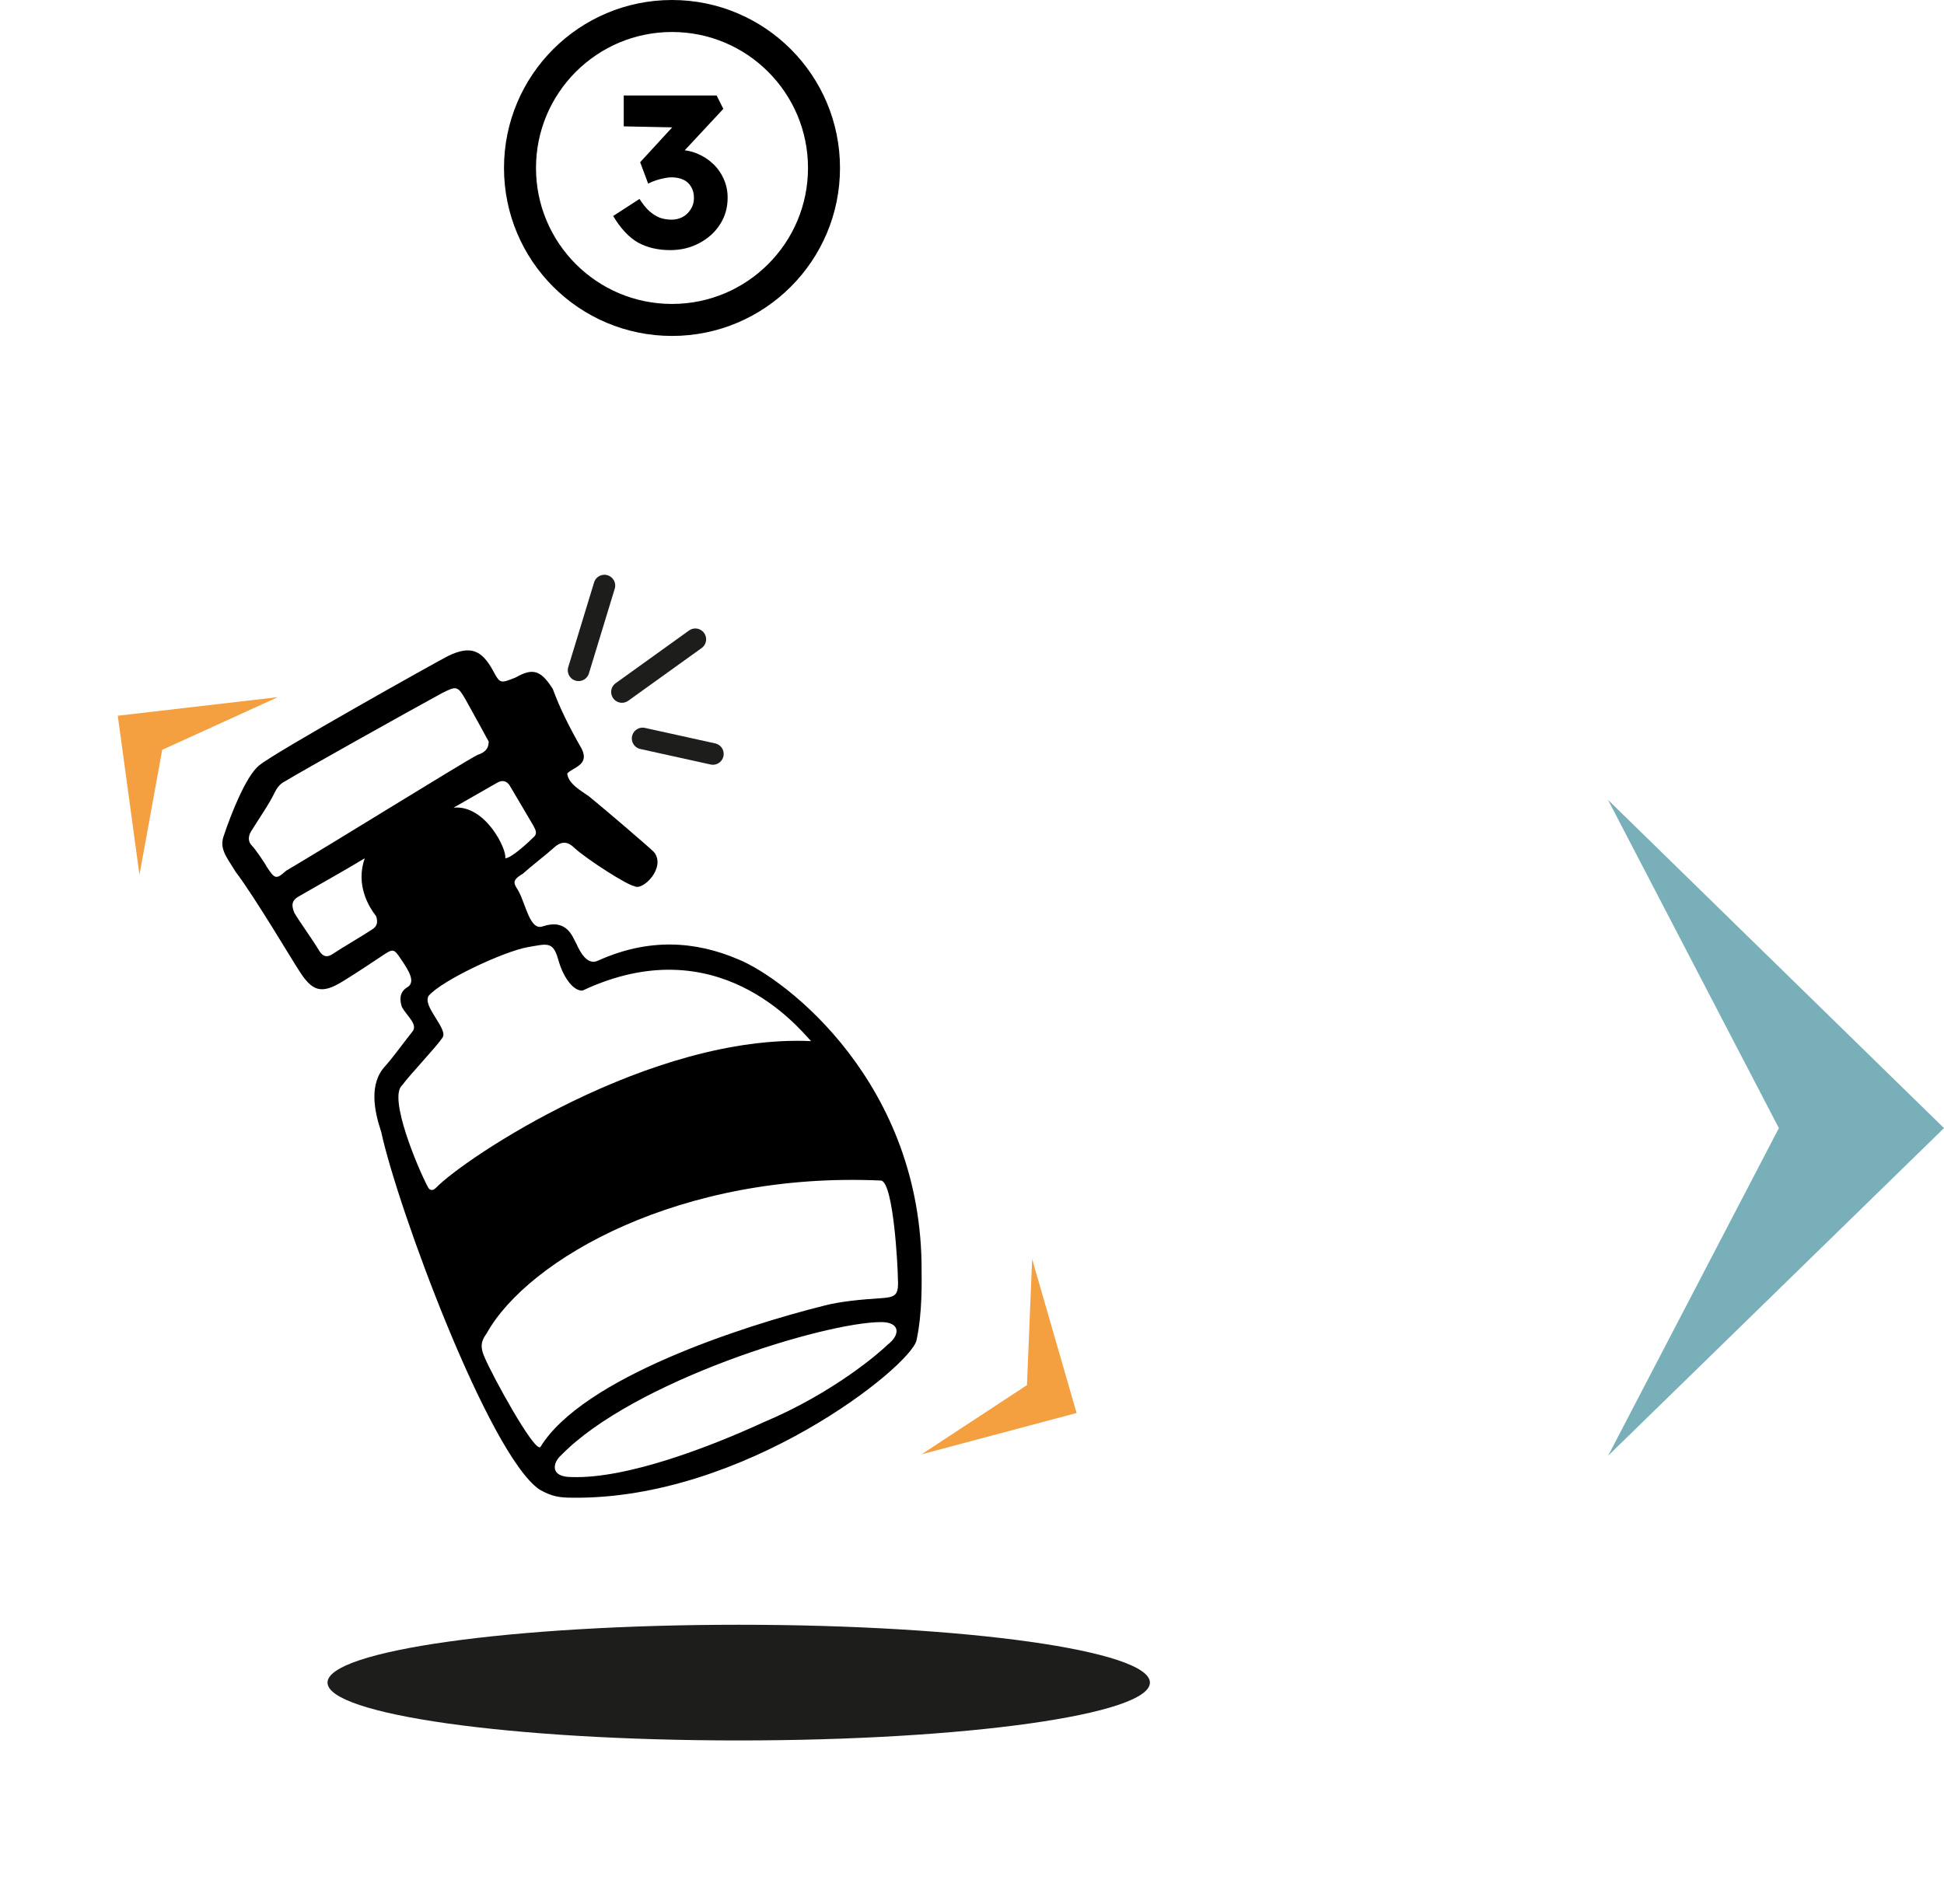
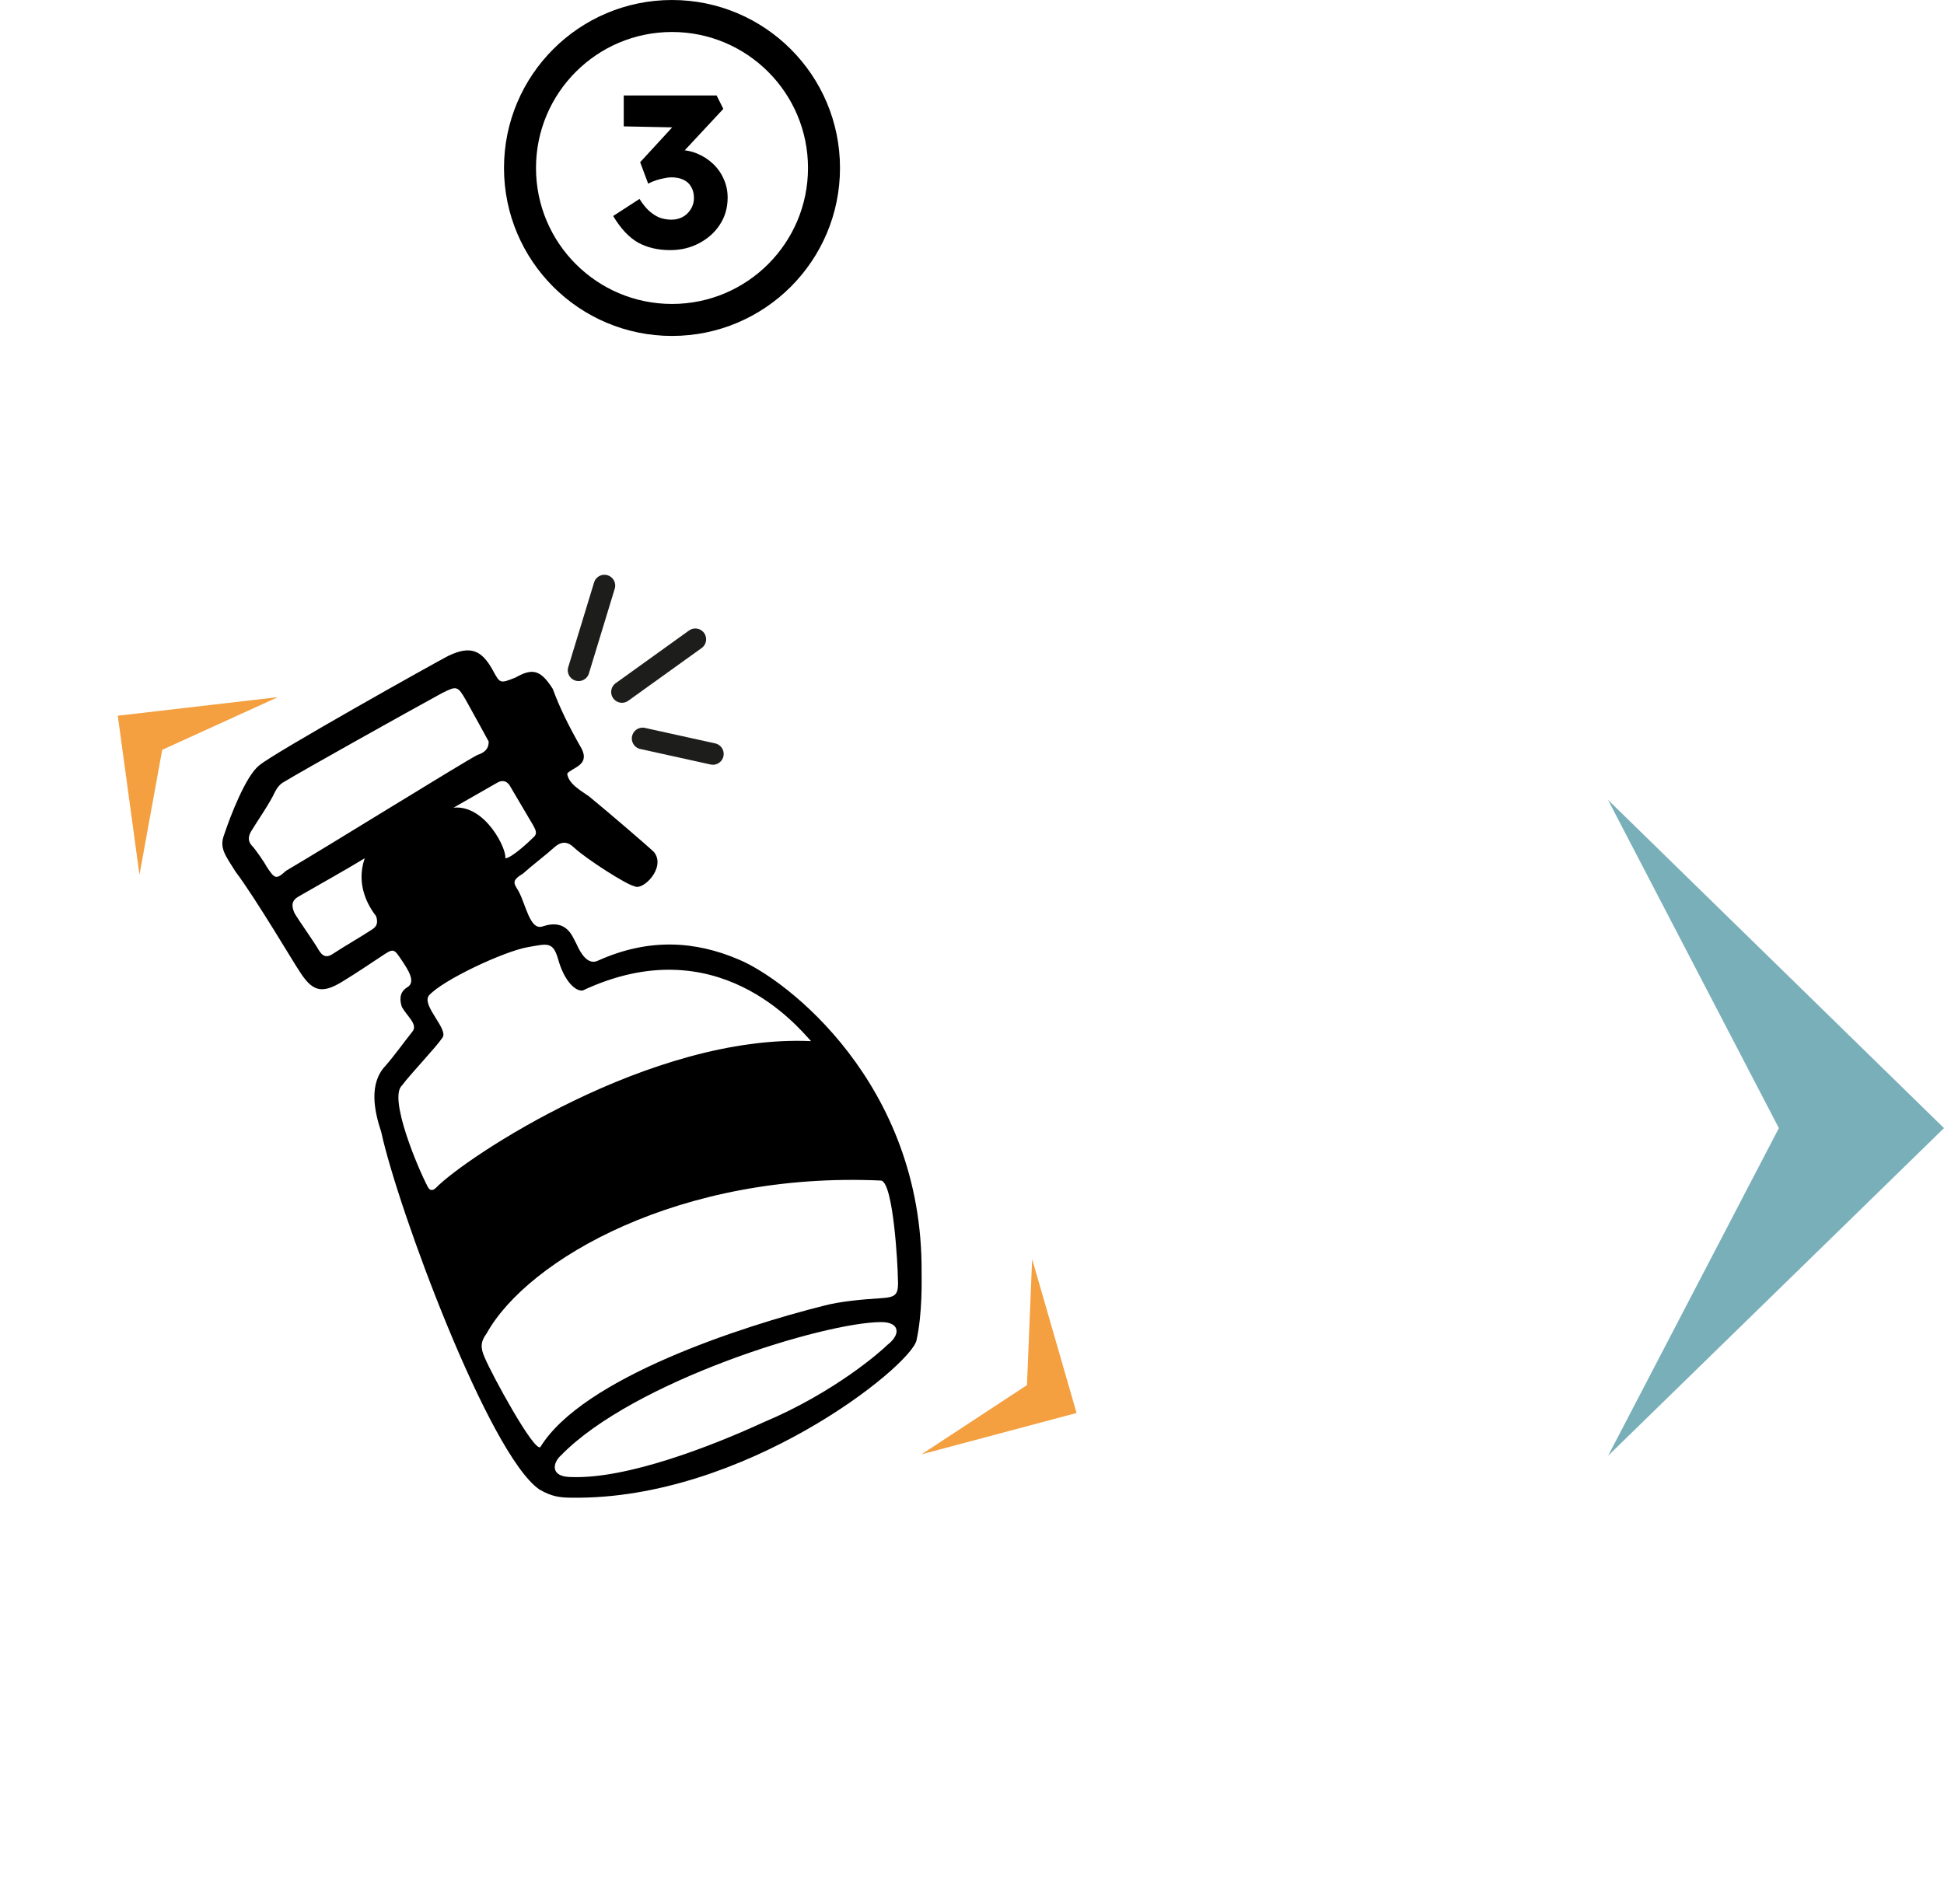
<svg xmlns="http://www.w3.org/2000/svg" width="243" height="238" viewBox="0 0 243 238" fill="none">
  <path d="M201 100L243 141.039L201.014 182L222.359 141.039L201 100Z" fill="#79AFB9" />
  <path d="M83.773 31.27C82.243 31.27 80.902 30.955 79.75 30.325C78.616 29.677 77.581 28.57 76.645 27.004L79.939 24.871C80.335 25.501 80.74 26.005 81.154 26.383C81.586 26.761 82.027 27.04 82.477 27.22C82.945 27.382 83.431 27.463 83.935 27.463C84.439 27.463 84.898 27.355 85.312 27.139C85.744 26.905 86.086 26.581 86.338 26.167C86.608 25.753 86.743 25.285 86.743 24.763C86.743 24.205 86.626 23.737 86.392 23.359C86.176 22.963 85.852 22.666 85.42 22.468C85.006 22.27 84.502 22.171 83.908 22.171C83.638 22.171 83.35 22.207 83.044 22.279C82.738 22.333 82.414 22.414 82.072 22.522C81.73 22.63 81.379 22.774 81.019 22.954L80.02 20.281L84.61 15.286L85.852 15.961L77.968 15.799V11.938H89.578L90.415 13.612L84.178 20.308L83.098 19.039C83.242 18.967 83.476 18.904 83.8 18.85C84.142 18.778 84.466 18.742 84.772 18.742C85.618 18.742 86.41 18.895 87.148 19.201C87.886 19.507 88.543 19.93 89.119 20.47C89.695 21.01 90.145 21.649 90.469 22.387C90.793 23.107 90.955 23.881 90.955 24.709C90.955 25.969 90.631 27.094 89.983 28.084C89.353 29.056 88.489 29.83 87.391 30.406C86.311 30.982 85.105 31.27 83.773 31.27Z" fill="black" />
  <circle cx="84" cy="21" r="19" stroke="black" stroke-width="4" />
-   <path d="M92.34 217.595C120.727 217.595 143.74 214.357 143.74 210.363C143.74 206.369 120.727 203.131 92.34 203.131C63.952 203.131 40.94 206.369 40.94 210.363C40.94 214.357 63.952 217.595 92.34 217.595Z" fill="#1D1D1B" />
  <path d="M17.435 109.371L14.723 89.482L34.74 87.157L20.276 93.744L17.435 109.371Z" fill="#F49F40" />
  <path d="M129.018 157.413L134.571 176.656L115.199 181.821L128.372 173.169L129.018 157.413Z" fill="#F49F40" />
  <path d="M67.415 186.212C61.087 181.821 49.722 151.085 47.655 141.528C46.751 138.816 46.105 135.458 48.172 133.263C49.205 132.1 50.496 130.292 51.53 129.001C52.304 128.097 50.884 127.064 50.238 125.901C49.98 125.126 49.851 124.093 50.884 123.447C52.046 122.802 51.013 121.252 50.238 120.09C49.205 118.54 49.205 118.54 47.655 119.573C46.105 120.606 44.556 121.639 42.877 122.673C40.165 124.351 39.002 123.964 37.324 121.252C36.936 120.735 31.899 112.212 29.446 108.983C28.154 106.917 27.379 106.013 28.025 104.334C28.8 102.009 30.737 96.972 32.416 95.681C34.224 94.131 54.758 82.637 56.05 81.992C58.762 80.7 60.182 81.217 61.603 83.8C62.507 85.478 62.507 85.478 64.444 84.704C66.511 83.541 67.544 83.671 69.094 86.124C69.998 88.578 71.16 90.903 72.71 93.615C73.743 95.681 71.547 95.939 70.902 96.714C71.031 98.006 72.71 98.91 73.614 99.555C75.68 101.234 81.104 105.884 81.75 106.529C83.3 108.467 80.329 111.437 79.296 110.791C78.392 110.662 73.355 107.433 71.806 106.013C71.031 105.238 70.256 105.109 69.352 105.884C68.06 107.046 66.64 108.079 65.348 109.241C63.798 110.145 64.315 110.533 64.832 111.437C65.736 113.116 66.252 116.344 67.802 115.828C70.902 114.795 71.547 117.119 72.064 118.023C72.581 119.186 73.484 120.735 74.776 120.09C81.104 117.248 86.916 117.636 92.34 119.961C98.281 122.414 115.328 135.458 115.199 158.963C115.199 159.867 115.328 164.128 114.553 167.615C113.649 170.973 92.986 187.504 71.547 187.246C69.998 187.246 68.964 187.116 67.415 186.212ZM60.828 166.711C60.053 167.745 60.053 168.519 60.57 169.682C61.474 171.877 66.769 181.563 67.544 180.917C72.839 172.265 92.727 165.807 103.059 163.224C104.996 162.708 107.837 162.45 109.904 162.32C112.099 162.191 112.357 161.933 112.228 159.608C112.228 158.575 111.712 147.985 110.162 147.598C85.108 146.435 65.994 157.413 60.828 166.711ZM101.38 130.163C99.701 128.355 89.628 115.957 72.839 123.835C71.935 123.964 70.514 122.673 69.739 119.831C69.094 117.636 68.319 118.023 65.994 118.411C63.024 118.927 55.275 122.543 53.596 124.481C52.692 125.772 56.179 128.742 55.275 129.776C54.5 130.938 51.401 134.167 50.238 135.716C48.559 137.266 52.175 145.919 53.467 148.373C53.725 148.889 54.113 148.889 54.5 148.502C58.116 144.757 81.362 129.259 101.38 130.163ZM95.439 177.818C104.35 174.073 110.162 168.907 110.937 168.132C112.616 166.841 112.487 165.291 110.162 165.291C103.059 165.291 79.167 172.652 70.127 181.951C69.094 182.855 68.706 184.663 71.418 184.663C78.392 184.921 88.982 180.788 95.439 177.818ZM61.087 92.711C60.957 92.452 58.891 88.707 58.245 87.545C57.212 85.737 57.083 85.737 55.275 86.641C51.013 88.965 37.84 96.327 35.516 97.747C34.999 98.006 34.611 98.522 34.353 99.039C33.708 100.459 32.158 102.655 31.383 103.946C30.995 104.592 30.995 105.238 31.512 105.754C31.899 106.142 33.062 107.821 33.32 108.337C34.353 109.887 34.482 110.016 35.774 108.854C41.069 105.754 57.47 95.552 59.666 94.39C60.441 94.131 61.087 93.744 61.087 92.711ZM45.589 107.304C43.264 108.725 39.777 110.662 37.324 112.083C36.42 112.599 36.42 113.245 36.807 114.149C37.324 115.053 39.261 117.765 39.777 118.669C40.294 119.573 40.81 119.831 41.715 119.186C42.877 118.411 45.331 116.99 46.493 116.215C47.139 115.828 47.268 115.311 47.01 114.536C46.105 113.374 44.427 110.662 45.589 107.304ZM56.696 100.976C60.699 100.589 63.411 106.271 63.153 107.304C63.928 107.304 66.123 105.238 66.64 104.721C67.285 104.205 66.898 103.688 66.64 103.172C66.252 102.526 64.057 98.781 63.669 98.135C63.282 97.618 62.765 97.489 62.12 97.876C60.312 98.91 58.504 99.943 56.696 100.976Z" fill="black" />
  <path d="M72.322 83.8L75.551 73.21" stroke="#1D1D1B" stroke-width="2.7" stroke-miterlimit="10" stroke-linecap="round" />
  <path d="M77.746 86.512L86.915 79.925" stroke="#1D1D1B" stroke-width="2.7" stroke-miterlimit="10" stroke-linecap="round" />
  <path d="M80.328 92.323L89.11 94.26" stroke="#1D1D1B" stroke-width="2.7" stroke-miterlimit="10" stroke-linecap="round" />
</svg>